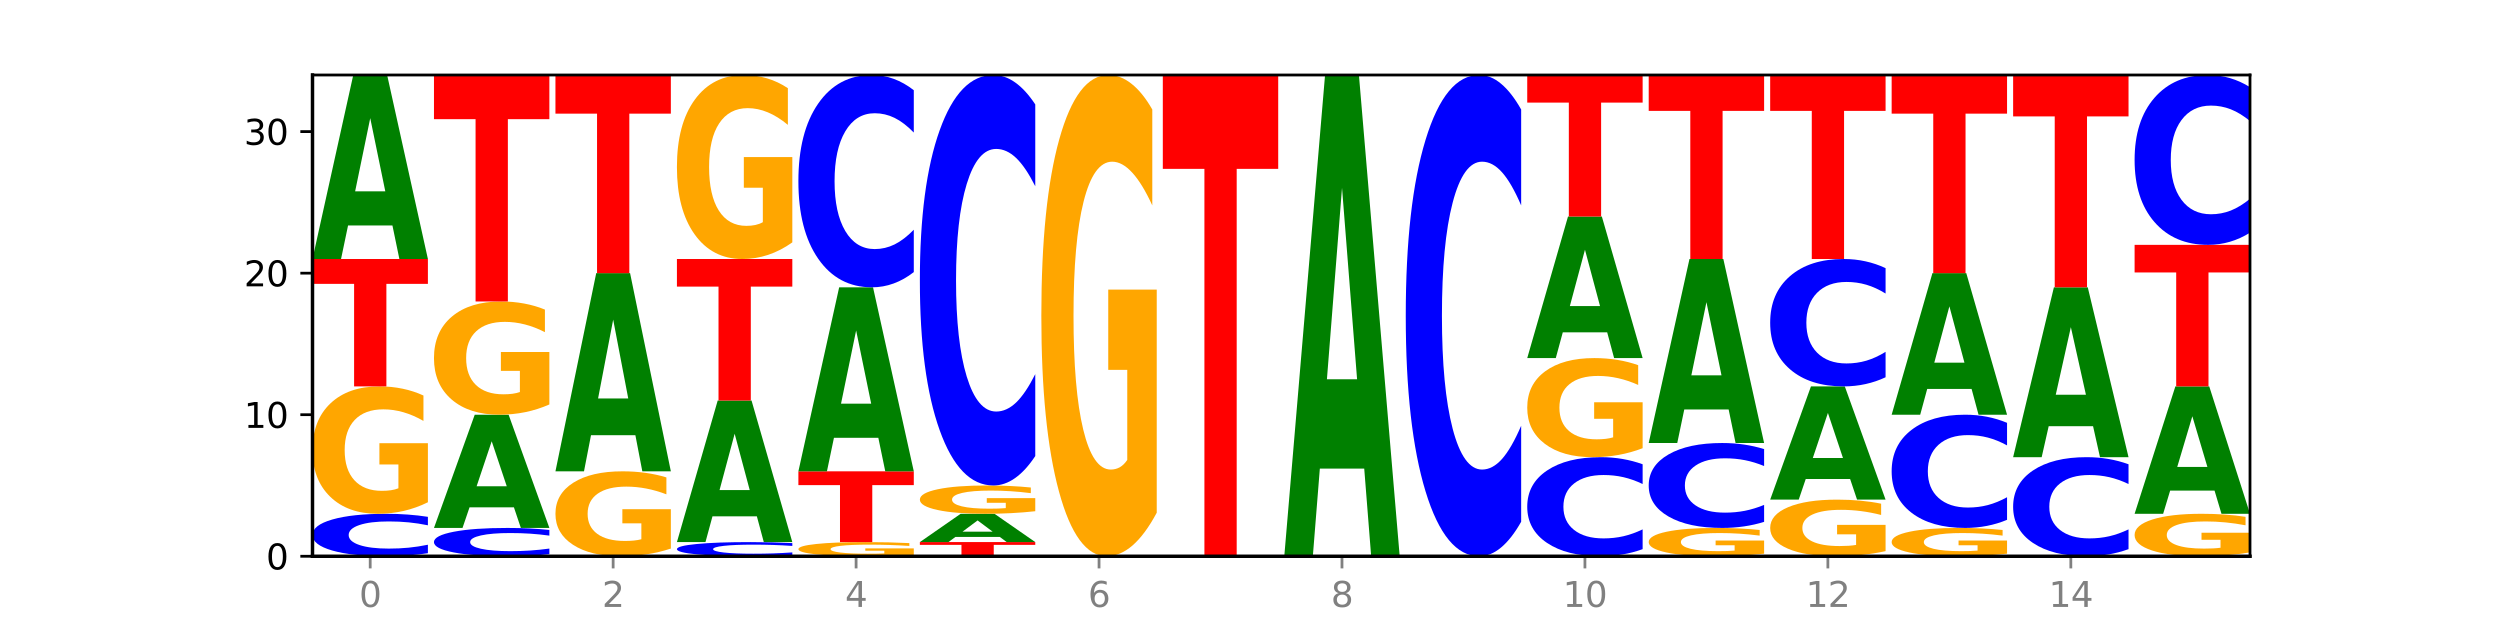
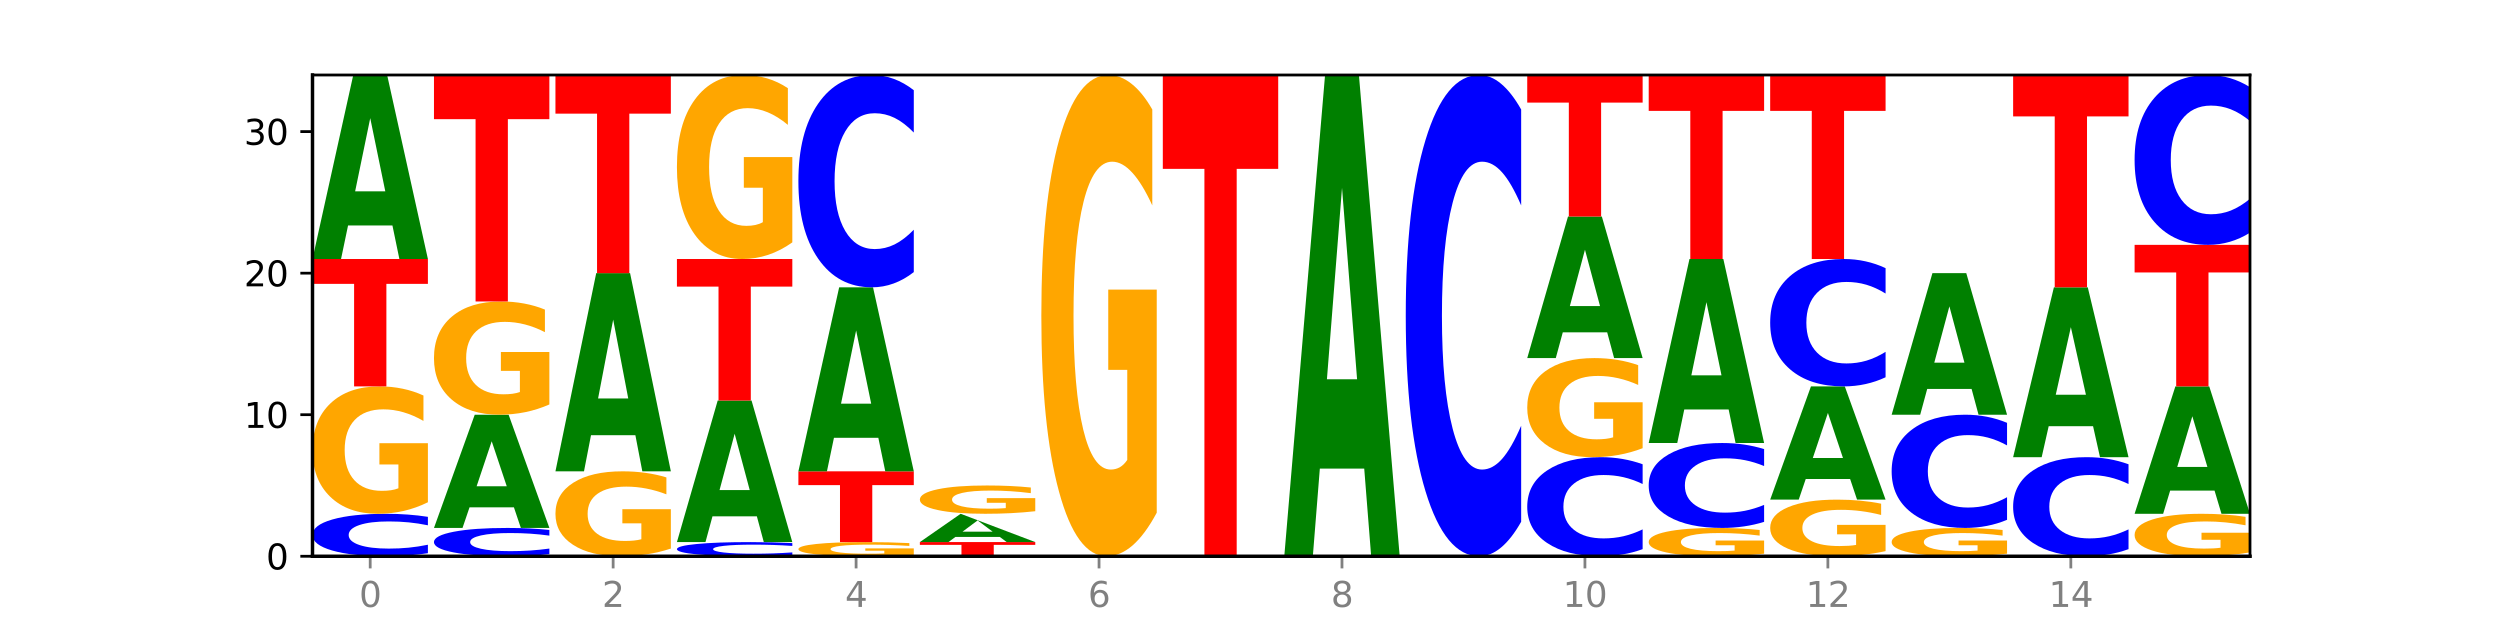
<svg xmlns="http://www.w3.org/2000/svg" xmlns:xlink="http://www.w3.org/1999/xlink" width="720pt" height="180pt" viewBox="0 0 720 180" version="1.1">
  <defs>
    <style type="text/css">*{stroke-linejoin: round; stroke-linecap: butt}</style>
  </defs>
  <g id="figure_1">
    <g id="patch_1">
      <path d="M 0 180  L 720 180  L 720 0  L 0 0  z " style="fill: #ffffff" />
    </g>
    <g id="axes_1">
      <g id="patch_2">
        <path d="M 90 160.2  L 648 160.2  L 648 21.6  L 90 21.6  z " style="fill: #ffffff" />
      </g>
      <g id="line2d_1">
        <path d="M 90 160.2  L 648 160.2  " clip-path="url(#p82c0324531)" style="fill: none; stroke: #000000; stroke-width: 0.5; stroke-linecap: square" />
      </g>
      <g id="patch_3">
        <path d="M 123.235 159.323  Q 120.455 159.758 117.449 159.978  Q 114.443 160.2 111.169 160.2  Q 101.405 160.2 95.702 158.553  Q 90 156.906 90 154.089  Q 90 151.262 95.702 149.618  Q 101.405 147.971 111.169 147.971  Q 114.443 147.971 117.449 148.193  Q 120.455 148.413 123.235 148.847  L 123.235 151.285  Q 120.43 150.709 117.708 150.441  Q 114.987 150.173 111.981 150.173  Q 106.588 150.173 103.498 151.217  Q 100.417 152.258 100.417 154.089  Q 100.417 155.913 103.498 156.956  Q 106.588 157.997 111.981 157.997  Q 114.987 157.997 117.708 157.729  Q 120.43 157.459 123.235 156.883  L 123.235 159.323  z " clip-path="url(#p82c0324531)" style="fill: #0000ff" />
      </g>
      <g id="patch_4">
        <path d="M 123.235 144.651  Q 119.883 146.311 116.278 147.145  Q 112.673 147.971 108.83 147.971  Q 100.145 147.971 95.072 143.029  Q 90 138.088 90 129.638  Q 90 121.089 95.162 116.186  Q 100.331 111.282 109.321 111.282  Q 112.785 111.282 115.958 111.949  Q 119.138 112.609 121.954 113.912  L 121.954 121.226  Q 119.049 119.551 116.174 118.725  Q 113.299 117.891 110.409 117.891  Q 105.061 117.891 102.163 120.938  Q 99.266 123.977 99.266 129.638  Q 99.266 135.246 102.059 138.308  Q 104.852 141.362 109.992 141.362  Q 111.392 141.362 112.591 141.188  Q 113.79 141.006 114.744 140.627  L 114.744 133.761  L 109.269 133.761  L 109.269 127.645  L 123.235 127.645  L 123.235 144.651  z " clip-path="url(#p82c0324531)" style="fill: #ffa600" />
      </g>
      <g id="patch_5">
        <path d="M 90 74.594  L 123.235 74.594  L 123.235 81.749  L 111.278 81.749  L 111.278 111.282  L 101.98 111.282  L 101.98 81.749  L 90 81.749  L 90 74.594  z " clip-path="url(#p82c0324531)" style="fill: #ff0000" />
      </g>
      <g id="patch_6">
        <path d="M 113.022 64.94  L 100.24 64.94  L 98.222 74.594  L 90 74.594  L 101.742 21.6  L 111.493 21.6  L 123.235 74.594  L 115.02 74.594  L 113.022 64.94  z M 102.279 55.105  L 110.963 55.105  L 106.628 34.025  L 102.279 55.105  z " clip-path="url(#p82c0324531)" style="fill: #008000" />
      </g>
      <g id="patch_7">
        <path d="M 158.219 159.616  Q 155.439 159.905 152.433 160.052  Q 149.427 160.2 146.153 160.2  Q 136.389 160.2 130.687 159.102  Q 124.984 158.004 124.984 156.126  Q 124.984 154.241 130.687 153.145  Q 136.389 152.047 146.153 152.047  Q 149.427 152.047 152.433 152.195  Q 155.439 152.342 158.219 152.631  L 158.219 154.257  Q 155.414 153.873 152.693 153.694  Q 149.971 153.516 146.965 153.516  Q 141.573 153.516 138.483 154.211  Q 135.401 154.905 135.401 156.126  Q 135.401 157.342 138.483 158.038  Q 141.573 158.731 146.965 158.731  Q 149.971 158.731 152.693 158.553  Q 155.414 158.373 158.219 157.989  L 158.219 159.616  z " clip-path="url(#p82c0324531)" style="fill: #0000ff" />
      </g>
      <g id="patch_8">
        <path d="M 148.006 146.106  L 135.225 146.106  L 133.206 152.047  L 124.984 152.047  L 136.726 119.435  L 146.477 119.435  L 158.219 152.047  L 150.004 152.047  L 148.006 146.106  z M 137.263 140.054  L 145.947 140.054  L 141.612 127.082  L 137.263 140.054  z " clip-path="url(#p82c0324531)" style="fill: #008000" />
      </g>
      <g id="patch_9">
        <path d="M 158.219 116.485  Q 154.868 117.96 151.263 118.701  Q 147.657 119.435 143.814 119.435  Q 135.129 119.435 130.057 115.043  Q 124.984 110.651 124.984 103.14  Q 124.984 95.541 130.146 91.182  Q 135.315 86.824 144.306 86.824  Q 147.769 86.824 150.942 87.416  Q 154.123 88.002 156.938 89.161  L 156.938 95.662  Q 154.033 94.173 151.158 93.439  Q 148.283 92.698 145.393 92.698  Q 140.045 92.698 137.148 95.406  Q 134.25 98.107 134.25 103.14  Q 134.25 108.125 137.043 110.846  Q 139.837 113.561 144.976 113.561  Q 146.376 113.561 147.576 113.406  Q 148.775 113.244 149.728 112.908  L 149.728 106.804  L 144.254 106.804  L 144.254 101.368  L 158.219 101.368  L 158.219 116.485  z " clip-path="url(#p82c0324531)" style="fill: #ffa600" />
      </g>
      <g id="patch_10">
        <path d="M 124.984 21.6  L 158.219 21.6  L 158.219 34.32  L 146.263 34.32  L 146.263 86.824  L 136.964 86.824  L 136.964 34.32  L 124.984 34.32  L 124.984 21.6  z " clip-path="url(#p82c0324531)" style="fill: #ff0000" />
      </g>
      <g id="patch_11">
        <path d="M 193.204 157.987  Q 189.852 159.094 186.247 159.649  Q 182.642 160.2 178.798 160.2  Q 170.113 160.2 165.041 156.906  Q 159.969 153.612 159.969 147.978  Q 159.969 142.279 165.13 139.01  Q 170.3 135.741 179.29 135.741  Q 182.754 135.741 185.927 136.186  Q 189.107 136.625 191.923 137.494  L 191.923 142.37  Q 189.018 141.253 186.143 140.703  Q 183.267 140.147 180.377 140.147  Q 175.029 140.147 172.132 142.178  Q 169.235 144.204 169.235 147.978  Q 169.235 151.717 172.028 153.758  Q 174.821 155.794 179.96 155.794  Q 181.361 155.794 182.56 155.678  Q 183.759 155.557 184.712 155.304  L 184.712 150.727  L 179.238 150.727  L 179.238 146.649  L 193.204 146.649  L 193.204 157.987  z " clip-path="url(#p82c0324531)" style="fill: #ffa600" />
      </g>
      <g id="patch_12">
        <path d="M 182.991 125.345  L 170.209 125.345  L 168.191 135.741  L 159.969 135.741  L 171.711 78.671  L 181.462 78.671  L 193.204 135.741  L 184.988 135.741  L 182.991 125.345  z M 172.248 114.753  L 180.932 114.753  L 176.596 92.051  L 172.248 114.753  z " clip-path="url(#p82c0324531)" style="fill: #008000" />
      </g>
      <g id="patch_13">
        <path d="M 159.969 21.6  L 193.204 21.6  L 193.204 32.73  L 181.247 32.73  L 181.247 78.671  L 171.949 78.671  L 171.949 32.73  L 159.969 32.73  L 159.969 21.6  z " clip-path="url(#p82c0324531)" style="fill: #ff0000" />
      </g>
      <g id="patch_14">
        <path d="M 228.188 159.908  Q 225.408 160.053 222.402 160.126  Q 219.396 160.2 216.122 160.2  Q 206.358 160.2 200.655 159.651  Q 194.953 159.102 194.953 158.163  Q 194.953 157.221 200.655 156.673  Q 206.358 156.124 216.122 156.124  Q 219.396 156.124 222.402 156.198  Q 225.408 156.271 228.188 156.416  L 228.188 157.228  Q 225.383 157.036 222.661 156.947  Q 219.94 156.858 216.934 156.858  Q 211.541 156.858 208.451 157.206  Q 205.37 157.553 205.37 158.163  Q 205.37 158.771 208.451 159.119  Q 211.541 159.466 216.934 159.466  Q 219.94 159.466 222.661 159.376  Q 225.383 159.286 228.188 159.094  L 228.188 159.908  z " clip-path="url(#p82c0324531)" style="fill: #0000ff" />
      </g>
      <g id="patch_15">
        <path d="M 217.975 148.697  L 205.193 148.697  L 203.175 156.124  L 194.953 156.124  L 206.695 115.359  L 216.446 115.359  L 228.188 156.124  L 219.973 156.124  L 217.975 148.697  z M 207.232 141.132  L 215.916 141.132  L 211.581 124.917  L 207.232 141.132  z " clip-path="url(#p82c0324531)" style="fill: #008000" />
      </g>
      <g id="patch_16">
        <path d="M 194.953 74.594  L 228.188 74.594  L 228.188 82.544  L 216.231 82.544  L 216.231 115.359  L 206.933 115.359  L 206.933 82.544  L 194.953 82.544  L 194.953 74.594  z " clip-path="url(#p82c0324531)" style="fill: #ff0000" />
      </g>
      <g id="patch_17">
        <path d="M 228.188 69.799  Q 224.836 72.197 221.231 73.401  Q 217.626 74.594 213.783 74.594  Q 205.098 74.594 200.025 67.457  Q 194.953 60.319 194.953 48.113  Q 194.953 35.765 200.115 28.683  Q 205.284 21.6 214.274 21.6  Q 217.738 21.6 220.911 22.563  Q 224.091 23.516 226.907 25.399  L 226.907 35.962  Q 224.002 33.543 221.127 32.35  Q 218.252 31.146 215.362 31.146  Q 210.014 31.146 207.116 35.546  Q 204.219 39.936 204.219 48.113  Q 204.219 56.214 207.012 60.637  Q 209.805 65.048 214.945 65.048  Q 216.345 65.048 217.544 64.797  Q 218.743 64.534 219.697 63.987  L 219.697 54.069  L 214.222 54.069  L 214.222 45.234  L 228.188 45.234  L 228.188 69.799  z " clip-path="url(#p82c0324531)" style="fill: #ffa600" />
      </g>
      <g id="patch_18">
        <path d="M 263.172 159.831  Q 259.821 160.016 256.216 160.108  Q 252.61 160.2 248.767 160.2  Q 240.082 160.2 235.01 159.651  Q 229.937 159.102 229.937 158.163  Q 229.937 157.213 235.099 156.668  Q 240.268 156.124 249.259 156.124  Q 252.722 156.124 255.895 156.198  Q 259.076 156.271 261.891 156.416  L 261.891 157.228  Q 258.986 157.042 256.111 156.95  Q 253.236 156.858 250.346 156.858  Q 244.998 156.858 242.101 157.196  Q 239.203 157.534 239.203 158.163  Q 239.203 158.786 241.996 159.126  Q 244.79 159.466 249.929 159.466  Q 251.329 159.466 252.529 159.446  Q 253.728 159.426 254.681 159.384  L 254.681 158.621  L 249.207 158.621  L 249.207 157.942  L 263.172 157.942  L 263.172 159.831  z " clip-path="url(#p82c0324531)" style="fill: #ffa600" />
      </g>
      <g id="patch_19">
        <path d="M 229.937 135.741  L 263.172 135.741  L 263.172 139.716  L 251.216 139.716  L 251.216 156.124  L 241.917 156.124  L 241.917 139.716  L 229.937 139.716  L 229.937 135.741  z " clip-path="url(#p82c0324531)" style="fill: #ff0000" />
      </g>
      <g id="patch_20">
        <path d="M 252.959 126.087  L 240.178 126.087  L 238.159 135.741  L 229.937 135.741  L 241.679 82.747  L 251.43 82.747  L 263.172 135.741  L 254.957 135.741  L 252.959 126.087  z M 242.216 116.252  L 250.9 116.252  L 246.565 95.172  L 242.216 116.252  z " clip-path="url(#p82c0324531)" style="fill: #008000" />
      </g>
      <g id="patch_21">
        <path d="M 263.172 78.364  Q 260.392 80.537 257.386 81.636  Q 254.38 82.747 251.106 82.747  Q 241.342 82.747 235.64 74.512  Q 229.937 66.276 229.937 52.192  Q 229.937 38.058 235.64 29.835  Q 241.342 21.6 251.106 21.6  Q 254.38 21.6 257.386 22.712  Q 260.392 23.81 263.172 25.983  L 263.172 38.172  Q 260.367 35.292 257.646 33.953  Q 254.924 32.614 251.918 32.614  Q 246.526 32.614 243.436 37.831  Q 240.354 43.035 240.354 52.192  Q 240.354 61.312 243.436 66.529  Q 246.526 71.733 251.918 71.733  Q 254.924 71.733 257.646 70.394  Q 260.367 69.042 263.172 66.162  L 263.172 78.364  z " clip-path="url(#p82c0324531)" style="fill: #0000ff" />
      </g>
      <g id="patch_22">
        <path d="M 264.922 156.124  L 298.157 156.124  L 298.157 156.919  L 286.2 156.919  L 286.2 160.2  L 276.902 160.2  L 276.902 156.919  L 264.922 156.919  L 264.922 156.124  z " clip-path="url(#p82c0324531)" style="fill: #ff0000" />
      </g>
      <g id="patch_23">
-         <path d="M 287.944 154.638  L 275.162 154.638  L 273.144 156.124  L 264.922 156.124  L 276.664 147.971  L 286.415 147.971  L 298.157 156.124  L 289.941 156.124  L 287.944 154.638  z M 277.2 153.125  L 285.885 153.125  L 281.549 149.882  L 277.2 153.125  z " clip-path="url(#p82c0324531)" style="fill: #008000" />
+         <path d="M 287.944 154.638  L 275.162 154.638  L 273.144 156.124  L 264.922 156.124  L 276.664 147.971  L 298.157 156.124  L 289.941 156.124  L 287.944 154.638  z M 277.2 153.125  L 285.885 153.125  L 281.549 149.882  L 277.2 153.125  z " clip-path="url(#p82c0324531)" style="fill: #008000" />
      </g>
      <g id="patch_24">
        <path d="M 298.157 147.233  Q 294.805 147.602 291.2 147.787  Q 287.595 147.971 283.751 147.971  Q 275.066 147.971 269.994 146.873  Q 264.922 145.774 264.922 143.897  Q 264.922 141.997 270.083 140.907  Q 275.253 139.818 284.243 139.818  Q 287.707 139.818 290.88 139.966  Q 294.06 140.112 296.876 140.402  L 296.876 142.027  Q 293.971 141.655 291.096 141.471  Q 288.22 141.286 285.33 141.286  Q 279.982 141.286 277.085 141.963  Q 274.188 142.639 274.188 143.897  Q 274.188 145.143 276.981 145.823  Q 279.774 146.502 284.913 146.502  Q 286.314 146.502 287.513 146.463  Q 288.712 146.423 289.665 146.339  L 289.665 144.813  L 284.191 144.813  L 284.191 143.454  L 298.157 143.454  L 298.157 147.233  z " clip-path="url(#p82c0324531)" style="fill: #ffa600" />
      </g>
      <g id="patch_25">
-         <path d="M 298.157 131.344  Q 295.377 135.544 292.371 137.669  Q 289.364 139.818 286.09 139.818  Q 276.327 139.818 270.624 123.896  Q 264.922 107.974 264.922 80.745  Q 264.922 53.419 270.624 37.522  Q 276.327 21.6 286.09 21.6  Q 289.364 21.6 292.371 23.749  Q 295.377 25.874 298.157 30.074  L 298.157 53.639  Q 295.352 48.071 292.63 45.483  Q 289.909 42.894 286.903 42.894  Q 281.51 42.894 278.42 52.98  Q 275.338 63.041 275.338 80.745  Q 275.338 98.377 278.42 108.462  Q 281.51 118.523 286.903 118.523  Q 289.909 118.523 292.63 115.935  Q 295.352 113.322 298.157 107.754  L 298.157 131.344  z " clip-path="url(#p82c0324531)" style="fill: #0000ff" />
-       </g>
+         </g>
      <g id="patch_26">
        <path d="M 333.141 147.66  Q 329.789 153.93 326.184 157.079  Q 322.579 160.2 318.736 160.2  Q 310.051 160.2 304.978 141.533  Q 299.906 122.866 299.906 90.943  Q 299.906 58.648 305.068 40.124  Q 310.237 21.6 319.227 21.6  Q 322.691 21.6 325.864 24.119  Q 329.044 26.61 331.86 31.535  L 331.86 59.163  Q 328.955 52.836 326.08 49.715  Q 323.205 46.566 320.315 46.566  Q 314.967 46.566 312.069 58.075  Q 309.172 69.556 309.172 90.943  Q 309.172 112.129 311.965 123.696  Q 314.758 135.234 319.898 135.234  Q 321.298 135.234 322.497 134.576  Q 323.696 133.889 324.65 132.457  L 324.65 106.518  L 319.175 106.518  L 319.175 83.413  L 333.141 83.413  L 333.141 147.66  z " clip-path="url(#p82c0324531)" style="fill: #ffa600" />
      </g>
      <g id="patch_27">
        <path d="M 334.89 21.6  L 368.125 21.6  L 368.125 48.631  L 356.168 48.631  L 356.168 160.2  L 346.87 160.2  L 346.87 48.631  L 334.89 48.631  L 334.89 21.6  z " clip-path="url(#p82c0324531)" style="fill: #ff0000" />
      </g>
      <g id="patch_28">
        <path d="M 392.897 134.951  L 380.115 134.951  L 378.097 160.2  L 369.875 160.2  L 381.617 21.6  L 391.368 21.6  L 403.11 160.2  L 394.894 160.2  L 392.897 134.951  z M 382.153 109.228  L 390.838 109.228  L 386.502 54.096  L 382.153 109.228  z " clip-path="url(#p82c0324531)" style="fill: #008000" />
      </g>
      <g id="patch_29">
        <path d="M 438.094 150.265  Q 435.314 155.19 432.308 157.681  Q 429.302 160.2 426.028 160.2  Q 416.264 160.2 410.561 141.533  Q 404.859 122.866 404.859 90.943  Q 404.859 58.905 410.561 40.267  Q 416.264 21.6 426.028 21.6  Q 429.302 21.6 432.308 24.119  Q 435.314 26.61 438.094 31.535  L 438.094 59.163  Q 435.289 52.635 432.567 49.601  Q 429.846 46.566 426.84 46.566  Q 421.447 46.566 418.357 58.39  Q 415.276 70.186 415.276 90.943  Q 415.276 111.614 418.357 123.439  Q 421.447 135.234 426.84 135.234  Q 429.846 135.234 432.567 132.199  Q 435.289 129.136 438.094 122.608  L 438.094 150.265  z " clip-path="url(#p82c0324531)" style="fill: #0000ff" />
      </g>
      <g id="patch_30">
        <path d="M 473.078 158.155  Q 470.298 159.168 467.292 159.681  Q 464.286 160.2 461.012 160.2  Q 451.248 160.2 445.546 156.357  Q 439.843 152.514 439.843 145.941  Q 439.843 139.345 445.546 135.508  Q 451.248 131.665 461.012 131.665  Q 464.286 131.665 467.292 132.183  Q 470.298 132.696 473.078 133.71  L 473.078 139.398  Q 470.273 138.054 467.552 137.43  Q 464.83 136.805 461.824 136.805  Q 456.432 136.805 453.342 139.239  Q 450.26 141.668 450.26 145.941  Q 450.26 150.197 453.342 152.631  Q 456.432 155.06 461.824 155.06  Q 464.83 155.06 467.552 154.435  Q 470.273 153.804 473.078 152.461  L 473.078 158.155  z " clip-path="url(#p82c0324531)" style="fill: #0000ff" />
      </g>
      <g id="patch_31">
        <path d="M 473.078 129.083  Q 469.727 130.374 466.121 131.022  Q 462.516 131.665 458.673 131.665  Q 449.988 131.665 444.916 127.821  Q 439.843 123.978 439.843 117.406  Q 439.843 110.757 445.005 106.943  Q 450.174 103.129 459.165 103.129  Q 462.628 103.129 465.801 103.648  Q 468.982 104.161 471.797 105.175  L 471.797 110.863  Q 468.892 109.56 466.017 108.918  Q 463.142 108.269 460.252 108.269  Q 454.904 108.269 452.007 110.639  Q 449.109 113.003 449.109 117.406  Q 449.109 121.768 451.902 124.149  Q 454.696 126.525 459.835 126.525  Q 461.235 126.525 462.434 126.389  Q 463.634 126.248 464.587 125.953  L 464.587 120.613  L 459.112 120.613  L 459.112 115.856  L 473.078 115.856  L 473.078 129.083  z " clip-path="url(#p82c0324531)" style="fill: #ffa600" />
      </g>
      <g id="patch_32">
        <path d="M 462.865 95.703  L 450.084 95.703  L 448.065 103.129  L 439.843 103.129  L 451.585 62.365  L 461.336 62.365  L 473.078 103.129  L 464.863 103.129  L 462.865 95.703  z M 452.122 88.138  L 460.806 88.138  L 456.471 71.922  L 452.122 88.138  z " clip-path="url(#p82c0324531)" style="fill: #008000" />
      </g>
      <g id="patch_33">
        <path d="M 439.843 21.6  L 473.078 21.6  L 473.078 29.55  L 461.121 29.55  L 461.121 62.365  L 451.823 62.365  L 451.823 29.55  L 439.843 29.55  L 439.843 21.6  z " clip-path="url(#p82c0324531)" style="fill: #ff0000" />
      </g>
      <g id="patch_34">
        <path d="M 508.063 159.462  Q 504.711 159.831 501.106 160.016  Q 497.501 160.2 493.657 160.2  Q 484.972 160.2 479.9 159.102  Q 474.828 158.004 474.828 156.126  Q 474.828 154.226 479.989 153.137  Q 485.159 152.047 494.149 152.047  Q 497.612 152.047 500.786 152.195  Q 503.966 152.342 506.782 152.631  L 506.782 154.257  Q 503.877 153.884 501.002 153.701  Q 498.126 153.516 495.236 153.516  Q 489.888 153.516 486.991 154.193  Q 484.093 154.868 484.093 156.126  Q 484.093 157.372 486.887 158.053  Q 489.68 158.731 494.819 158.731  Q 496.22 158.731 497.419 158.693  Q 498.618 158.652 499.571 158.568  L 499.571 157.042  L 494.097 157.042  L 494.097 155.683  L 508.063 155.683  L 508.063 159.462  z " clip-path="url(#p82c0324531)" style="fill: #ffa600" />
      </g>
      <g id="patch_35">
        <path d="M 508.063 150.294  Q 505.283 151.163 502.276 151.602  Q 499.27 152.047 495.996 152.047  Q 486.233 152.047 480.53 148.753  Q 474.828 145.459 474.828 139.825  Q 474.828 134.172 480.53 130.882  Q 486.233 127.588 495.996 127.588  Q 499.27 127.588 502.276 128.033  Q 505.283 128.472 508.063 129.341  L 508.063 134.217  Q 505.258 133.065 502.536 132.53  Q 499.815 131.994 496.808 131.994  Q 491.416 131.994 488.326 134.081  Q 485.244 136.162 485.244 139.825  Q 485.244 143.473 488.326 145.56  Q 491.416 147.641 496.808 147.641  Q 499.815 147.641 502.536 147.106  Q 505.258 146.565 508.063 145.413  L 508.063 150.294  z " clip-path="url(#p82c0324531)" style="fill: #0000ff" />
      </g>
      <g id="patch_36">
        <path d="M 497.85 117.934  L 485.068 117.934  L 483.05 127.588  L 474.828 127.588  L 486.57 74.594  L 496.321 74.594  L 508.063 127.588  L 499.847 127.588  L 497.85 117.934  z M 487.106 108.099  L 495.791 108.099  L 491.455 87.019  L 487.106 108.099  z " clip-path="url(#p82c0324531)" style="fill: #008000" />
      </g>
      <g id="patch_37">
        <path d="M 474.828 21.6  L 508.063 21.6  L 508.063 31.935  L 496.106 31.935  L 496.106 74.594  L 486.808 74.594  L 486.808 31.935  L 474.828 31.935  L 474.828 21.6  z " clip-path="url(#p82c0324531)" style="fill: #ff0000" />
      </g>
      <g id="patch_38">
        <path d="M 543.047 158.725  Q 539.695 159.462 536.09 159.833  Q 532.485 160.2 528.642 160.2  Q 519.957 160.2 514.884 158.004  Q 509.812 155.808 509.812 152.052  Q 509.812 148.253 514.974 146.073  Q 520.143 143.894 529.133 143.894  Q 532.597 143.894 535.77 144.191  Q 538.95 144.484 541.766 145.063  L 541.766 148.313  Q 538.861 147.569 535.986 147.202  Q 533.111 146.831 530.221 146.831  Q 524.873 146.831 521.975 148.185  Q 519.078 149.536 519.078 152.052  Q 519.078 154.545 521.871 155.905  Q 524.664 157.263 529.804 157.263  Q 531.204 157.263 532.403 157.185  Q 533.602 157.105 534.556 156.936  L 534.556 153.884  L 529.081 153.884  L 529.081 151.166  L 543.047 151.166  L 543.047 158.725  z " clip-path="url(#p82c0324531)" style="fill: #ffa600" />
      </g>
      <g id="patch_39">
        <path d="M 532.834 137.953  L 520.052 137.953  L 518.034 143.894  L 509.812 143.894  L 521.554 111.282  L 531.305 111.282  L 543.047 143.894  L 534.832 143.894  L 532.834 137.953  z M 522.091 131.901  L 530.775 131.901  L 526.44 118.929  L 522.091 131.901  z " clip-path="url(#p82c0324531)" style="fill: #008000" />
      </g>
      <g id="patch_40">
        <path d="M 543.047 108.653  Q 540.267 109.956 537.261 110.615  Q 534.255 111.282 530.981 111.282  Q 521.217 111.282 515.514 106.341  Q 509.812 101.4 509.812 92.95  Q 509.812 84.469 515.514 79.535  Q 521.217 74.594 530.981 74.594  Q 534.255 74.594 537.261 75.261  Q 540.267 75.92 543.047 77.224  L 543.047 84.537  Q 540.242 82.809 537.52 82.006  Q 534.799 81.203 531.793 81.203  Q 526.4 81.203 523.31 84.333  Q 520.229 87.455 520.229 92.95  Q 520.229 98.421 523.31 101.551  Q 526.4 104.674 531.793 104.674  Q 534.799 104.674 537.52 103.87  Q 540.242 103.06 543.047 101.332  L 543.047 108.653  z " clip-path="url(#p82c0324531)" style="fill: #0000ff" />
      </g>
      <g id="patch_41">
        <path d="M 509.812 21.6  L 543.047 21.6  L 543.047 31.935  L 531.09 31.935  L 531.09 74.594  L 521.792 74.594  L 521.792 31.935  L 509.812 31.935  L 509.812 21.6  z " clip-path="url(#p82c0324531)" style="fill: #ff0000" />
      </g>
      <g id="patch_42">
        <path d="M 578.031 159.462  Q 574.68 159.831 571.074 160.016  Q 567.469 160.2 563.626 160.2  Q 554.941 160.2 549.869 159.102  Q 544.796 158.004 544.796 156.126  Q 544.796 154.226 549.958 153.137  Q 555.127 152.047 564.118 152.047  Q 567.581 152.047 570.754 152.195  Q 573.935 152.342 576.75 152.631  L 576.75 154.257  Q 573.845 153.884 570.97 153.701  Q 568.095 153.516 565.205 153.516  Q 559.857 153.516 556.96 154.193  Q 554.062 154.868 554.062 156.126  Q 554.062 157.372 556.855 158.053  Q 559.649 158.731 564.788 158.731  Q 566.188 158.731 567.387 158.693  Q 568.587 158.652 569.54 158.568  L 569.54 157.042  L 564.065 157.042  L 564.065 155.683  L 578.031 155.683  L 578.031 159.462  z " clip-path="url(#p82c0324531)" style="fill: #ffa600" />
      </g>
      <g id="patch_43">
        <path d="M 578.031 149.709  Q 575.251 150.868 572.245 151.454  Q 569.239 152.047 565.965 152.047  Q 556.201 152.047 550.499 147.655  Q 544.796 143.263 544.796 135.751  Q 544.796 128.213 550.499 123.828  Q 556.201 119.435 565.965 119.435  Q 569.239 119.435 572.245 120.028  Q 575.251 120.614 578.031 121.773  L 578.031 128.274  Q 575.226 126.738 572.505 126.024  Q 569.783 125.31 566.777 125.31  Q 561.384 125.31 558.295 128.092  Q 555.213 130.867 555.213 135.751  Q 555.213 140.615 558.295 143.397  Q 561.384 146.173 566.777 146.173  Q 569.783 146.173 572.505 145.459  Q 575.226 144.738 578.031 143.202  L 578.031 149.709  z " clip-path="url(#p82c0324531)" style="fill: #0000ff" />
      </g>
      <g id="patch_44">
        <path d="M 567.818 112.009  L 555.037 112.009  L 553.018 119.435  L 544.796 119.435  L 556.538 78.671  L 566.289 78.671  L 578.031 119.435  L 569.816 119.435  L 567.818 112.009  z M 557.075 104.443  L 565.759 104.443  L 561.424 88.228  L 557.075 104.443  z " clip-path="url(#p82c0324531)" style="fill: #008000" />
      </g>
      <g id="patch_45">
-         <path d="M 544.796 21.6  L 578.031 21.6  L 578.031 32.73  L 566.074 32.73  L 566.074 78.671  L 556.776 78.671  L 556.776 32.73  L 544.796 32.73  L 544.796 21.6  z " clip-path="url(#p82c0324531)" style="fill: #ff0000" />
-       </g>
+         </g>
      <g id="patch_46">
        <path d="M 613.016 158.155  Q 610.236 159.168 607.229 159.681  Q 604.223 160.2 600.949 160.2  Q 591.186 160.2 585.483 156.357  Q 579.781 152.514 579.781 145.941  Q 579.781 139.345 585.483 135.508  Q 591.186 131.665 600.949 131.665  Q 604.223 131.665 607.229 132.183  Q 610.236 132.696 613.016 133.71  L 613.016 139.398  Q 610.21 138.054 607.489 137.43  Q 604.768 136.805 601.761 136.805  Q 596.369 136.805 593.279 139.239  Q 590.197 141.668 590.197 145.941  Q 590.197 150.197 593.279 152.631  Q 596.369 155.06 601.761 155.06  Q 604.768 155.06 607.489 154.435  Q 610.21 153.804 613.016 152.461  L 613.016 158.155  z " clip-path="url(#p82c0324531)" style="fill: #0000ff" />
      </g>
      <g id="patch_47">
        <path d="M 602.803 122.753  L 590.021 122.753  L 588.003 131.665  L 579.781 131.665  L 591.523 82.747  L 601.274 82.747  L 613.016 131.665  L 604.8 131.665  L 602.803 122.753  z M 592.059 113.674  L 600.744 113.674  L 596.408 94.216  L 592.059 113.674  z " clip-path="url(#p82c0324531)" style="fill: #008000" />
      </g>
      <g id="patch_48">
        <path d="M 579.781 21.6  L 613.016 21.6  L 613.016 33.525  L 601.059 33.525  L 601.059 82.747  L 591.761 82.747  L 591.761 33.525  L 579.781 33.525  L 579.781 21.6  z " clip-path="url(#p82c0324531)" style="fill: #ff0000" />
      </g>
      <g id="patch_49">
        <path d="M 648 159.094  Q 644.648 159.647 641.043 159.925  Q 637.438 160.2 633.595 160.2  Q 624.91 160.2 619.837 158.553  Q 614.765 156.906 614.765 154.089  Q 614.765 151.24 619.927 149.605  Q 625.096 147.971 634.086 147.971  Q 637.55 147.971 640.723 148.193  Q 643.903 148.413 646.719 148.847  L 646.719 151.285  Q 643.814 150.727 640.939 150.451  Q 638.064 150.173 635.174 150.173  Q 629.826 150.173 626.928 151.189  Q 624.031 152.202 624.031 154.089  Q 624.031 155.958 626.824 156.979  Q 629.617 157.997 634.757 157.997  Q 636.157 157.997 637.356 157.939  Q 638.555 157.878 639.509 157.752  L 639.509 155.463  L 634.034 155.463  L 634.034 153.425  L 648 153.425  L 648 159.094  z " clip-path="url(#p82c0324531)" style="fill: #ffa600" />
      </g>
      <g id="patch_50">
        <path d="M 637.787 141.287  L 625.005 141.287  L 622.987 147.971  L 614.765 147.971  L 626.507 111.282  L 636.258 111.282  L 648 147.971  L 639.785 147.971  L 637.787 141.287  z M 627.044 134.478  L 635.728 134.478  L 631.393 119.884  L 627.044 134.478  z " clip-path="url(#p82c0324531)" style="fill: #008000" />
      </g>
      <g id="patch_51">
        <path d="M 614.765 70.518  L 648 70.518  L 648 78.468  L 636.043 78.468  L 636.043 111.282  L 626.745 111.282  L 626.745 78.468  L 614.765 78.468  L 614.765 70.518  z " clip-path="url(#p82c0324531)" style="fill: #ff0000" />
      </g>
      <g id="patch_52">
        <path d="M 648 67.011  Q 645.22 68.749 642.214 69.628  Q 639.208 70.518 635.934 70.518  Q 626.17 70.518 620.467 63.929  Q 614.765 57.341 614.765 46.074  Q 614.765 34.767 620.467 28.188  Q 626.17 21.6 635.934 21.6  Q 639.208 21.6 642.214 22.489  Q 645.22 23.368 648 25.106  L 648 34.858  Q 645.195 32.554 642.473 31.483  Q 639.752 30.411 636.746 30.411  Q 631.353 30.411 628.263 34.585  Q 625.182 38.748 625.182 46.074  Q 625.182 53.37 628.263 57.543  Q 631.353 61.706 636.746 61.706  Q 639.752 61.706 642.473 60.635  Q 645.195 59.554 648 57.25  L 648 67.011  z " clip-path="url(#p82c0324531)" style="fill: #0000ff" />
      </g>
      <g id="matplotlib.axis_1">
        <g id="xtick_1">
          <g id="line2d_2">
            <defs>
              <path id="m6b14471d30" d="M 0 0  L 0 3.5  " style="stroke: #808080; stroke-width: 0.8" />
            </defs>
            <g>
              <use xlink:href="#m6b14471d30" x="106.618" y="160.2" style="fill: #808080; stroke: #808080; stroke-width: 0.8" />
            </g>
          </g>
          <g id="text_1">
            <g style="fill: #808080" transform="translate(103.436 174.798) scale(0.1 -0.1)">
              <defs>
                <path id="DejaVuSans-30" d="M 2034 4250  Q 1547 4250 1301 3770  Q 1056 3291 1056 2328  Q 1056 1369 1301 889  Q 1547 409 2034 409  Q 2525 409 2770 889  Q 3016 1369 3016 2328  Q 3016 3291 2770 3770  Q 2525 4250 2034 4250  z M 2034 4750  Q 2819 4750 3233 4129  Q 3647 3509 3647 2328  Q 3647 1150 3233 529  Q 2819 -91 2034 -91  Q 1250 -91 836 529  Q 422 1150 422 2328  Q 422 3509 836 4129  Q 1250 4750 2034 4750  z " transform="scale(0.016)" />
              </defs>
              <use xlink:href="#DejaVuSans-30" />
            </g>
          </g>
        </g>
        <g id="xtick_2">
          <g id="line2d_3">
            <g>
              <use xlink:href="#m6b14471d30" x="176.586" y="160.2" style="fill: #808080; stroke: #808080; stroke-width: 0.8" />
            </g>
          </g>
          <g id="text_2">
            <g style="fill: #808080" transform="translate(173.405 174.798) scale(0.1 -0.1)">
              <defs>
                <path id="DejaVuSans-32" d="M 1228 531  L 3431 531  L 3431 0  L 469 0  L 469 531  Q 828 903 1448 1529  Q 2069 2156 2228 2338  Q 2531 2678 2651 2914  Q 2772 3150 2772 3378  Q 2772 3750 2511 3984  Q 2250 4219 1831 4219  Q 1534 4219 1204 4116  Q 875 4013 500 3803  L 500 4441  Q 881 4594 1212 4672  Q 1544 4750 1819 4750  Q 2544 4750 2975 4387  Q 3406 4025 3406 3419  Q 3406 3131 3298 2873  Q 3191 2616 2906 2266  Q 2828 2175 2409 1742  Q 1991 1309 1228 531  z " transform="scale(0.016)" />
              </defs>
              <use xlink:href="#DejaVuSans-32" />
            </g>
          </g>
        </g>
        <g id="xtick_3">
          <g id="line2d_4">
            <g>
              <use xlink:href="#m6b14471d30" x="246.555" y="160.2" style="fill: #808080; stroke: #808080; stroke-width: 0.8" />
            </g>
          </g>
          <g id="text_3">
            <g style="fill: #808080" transform="translate(243.374 174.798) scale(0.1 -0.1)">
              <defs>
                <path id="DejaVuSans-34" d="M 2419 4116  L 825 1625  L 2419 1625  L 2419 4116  z M 2253 4666  L 3047 4666  L 3047 1625  L 3713 1625  L 3713 1100  L 3047 1100  L 3047 0  L 2419 0  L 2419 1100  L 313 1100  L 313 1709  L 2253 4666  z " transform="scale(0.016)" />
              </defs>
              <use xlink:href="#DejaVuSans-34" />
            </g>
          </g>
        </g>
        <g id="xtick_4">
          <g id="line2d_5">
            <g>
              <use xlink:href="#m6b14471d30" x="316.524" y="160.2" style="fill: #808080; stroke: #808080; stroke-width: 0.8" />
            </g>
          </g>
          <g id="text_4">
            <g style="fill: #808080" transform="translate(313.342 174.798) scale(0.1 -0.1)">
              <defs>
                <path id="DejaVuSans-36" d="M 2113 2584  Q 1688 2584 1439 2293  Q 1191 2003 1191 1497  Q 1191 994 1439 701  Q 1688 409 2113 409  Q 2538 409 2786 701  Q 3034 994 3034 1497  Q 3034 2003 2786 2293  Q 2538 2584 2113 2584  z M 3366 4563  L 3366 3988  Q 3128 4100 2886 4159  Q 2644 4219 2406 4219  Q 1781 4219 1451 3797  Q 1122 3375 1075 2522  Q 1259 2794 1537 2939  Q 1816 3084 2150 3084  Q 2853 3084 3261 2657  Q 3669 2231 3669 1497  Q 3669 778 3244 343  Q 2819 -91 2113 -91  Q 1303 -91 875 529  Q 447 1150 447 2328  Q 447 3434 972 4092  Q 1497 4750 2381 4750  Q 2619 4750 2861 4703  Q 3103 4656 3366 4563  z " transform="scale(0.016)" />
              </defs>
              <use xlink:href="#DejaVuSans-36" />
            </g>
          </g>
        </g>
        <g id="xtick_5">
          <g id="line2d_6">
            <g>
              <use xlink:href="#m6b14471d30" x="386.492" y="160.2" style="fill: #808080; stroke: #808080; stroke-width: 0.8" />
            </g>
          </g>
          <g id="text_5">
            <g style="fill: #808080" transform="translate(383.311 174.798) scale(0.1 -0.1)">
              <defs>
                <path id="DejaVuSans-38" d="M 2034 2216  Q 1584 2216 1326 1975  Q 1069 1734 1069 1313  Q 1069 891 1326 650  Q 1584 409 2034 409  Q 2484 409 2743 651  Q 3003 894 3003 1313  Q 3003 1734 2745 1975  Q 2488 2216 2034 2216  z M 1403 2484  Q 997 2584 770 2862  Q 544 3141 544 3541  Q 544 4100 942 4425  Q 1341 4750 2034 4750  Q 2731 4750 3128 4425  Q 3525 4100 3525 3541  Q 3525 3141 3298 2862  Q 3072 2584 2669 2484  Q 3125 2378 3379 2068  Q 3634 1759 3634 1313  Q 3634 634 3220 271  Q 2806 -91 2034 -91  Q 1263 -91 848 271  Q 434 634 434 1313  Q 434 1759 690 2068  Q 947 2378 1403 2484  z M 1172 3481  Q 1172 3119 1398 2916  Q 1625 2713 2034 2713  Q 2441 2713 2670 2916  Q 2900 3119 2900 3481  Q 2900 3844 2670 4047  Q 2441 4250 2034 4250  Q 1625 4250 1398 4047  Q 1172 3844 1172 3481  z " transform="scale(0.016)" />
              </defs>
              <use xlink:href="#DejaVuSans-38" />
            </g>
          </g>
        </g>
        <g id="xtick_6">
          <g id="line2d_7">
            <g>
              <use xlink:href="#m6b14471d30" x="456.461" y="160.2" style="fill: #808080; stroke: #808080; stroke-width: 0.8" />
            </g>
          </g>
          <g id="text_6">
            <g style="fill: #808080" transform="translate(450.098 174.798) scale(0.1 -0.1)">
              <defs>
                <path id="DejaVuSans-31" d="M 794 531  L 1825 531  L 1825 4091  L 703 3866  L 703 4441  L 1819 4666  L 2450 4666  L 2450 531  L 3481 531  L 3481 0  L 794 0  L 794 531  z " transform="scale(0.016)" />
              </defs>
              <use xlink:href="#DejaVuSans-31" />
              <use xlink:href="#DejaVuSans-30" x="63.623" />
            </g>
          </g>
        </g>
        <g id="xtick_7">
          <g id="line2d_8">
            <g>
              <use xlink:href="#m6b14471d30" x="526.429" y="160.2" style="fill: #808080; stroke: #808080; stroke-width: 0.8" />
            </g>
          </g>
          <g id="text_7">
            <g style="fill: #808080" transform="translate(520.067 174.798) scale(0.1 -0.1)">
              <use xlink:href="#DejaVuSans-31" />
              <use xlink:href="#DejaVuSans-32" x="63.623" />
            </g>
          </g>
        </g>
        <g id="xtick_8">
          <g id="line2d_9">
            <g>
              <use xlink:href="#m6b14471d30" x="596.398" y="160.2" style="fill: #808080; stroke: #808080; stroke-width: 0.8" />
            </g>
          </g>
          <g id="text_8">
            <g style="fill: #808080" transform="translate(590.036 174.798) scale(0.1 -0.1)">
              <use xlink:href="#DejaVuSans-31" />
              <use xlink:href="#DejaVuSans-34" x="63.623" />
            </g>
          </g>
        </g>
      </g>
      <g id="matplotlib.axis_2">
        <g id="ytick_1">
          <g id="line2d_10">
            <defs>
              <path id="maffdaaf85b" d="M 0 0  L -3.5 0  " style="stroke: #000000; stroke-width: 0.8" />
            </defs>
            <g>
              <use xlink:href="#maffdaaf85b" x="90" y="160.2" style="stroke: #000000; stroke-width: 0.8" />
            </g>
          </g>
          <g id="text_9">
            <g transform="translate(76.638 163.999) scale(0.1 -0.1)">
              <use xlink:href="#DejaVuSans-30" />
            </g>
          </g>
        </g>
        <g id="ytick_2">
          <g id="line2d_11">
            <g>
              <use xlink:href="#maffdaaf85b" x="90" y="119.435" style="stroke: #000000; stroke-width: 0.8" />
            </g>
          </g>
          <g id="text_10">
            <g transform="translate(70.275 123.235) scale(0.1 -0.1)">
              <use xlink:href="#DejaVuSans-31" />
              <use xlink:href="#DejaVuSans-30" x="63.623" />
            </g>
          </g>
        </g>
        <g id="ytick_3">
          <g id="line2d_12">
            <g>
              <use xlink:href="#maffdaaf85b" x="90" y="78.671" style="stroke: #000000; stroke-width: 0.8" />
            </g>
          </g>
          <g id="text_11">
            <g transform="translate(70.275 82.47) scale(0.1 -0.1)">
              <use xlink:href="#DejaVuSans-32" />
              <use xlink:href="#DejaVuSans-30" x="63.623" />
            </g>
          </g>
        </g>
        <g id="ytick_4">
          <g id="line2d_13">
            <g>
              <use xlink:href="#maffdaaf85b" x="90" y="37.906" style="stroke: #000000; stroke-width: 0.8" />
            </g>
          </g>
          <g id="text_12">
            <g transform="translate(70.275 41.705) scale(0.1 -0.1)">
              <defs>
                <path id="DejaVuSans-33" d="M 2597 2516  Q 3050 2419 3304 2112  Q 3559 1806 3559 1356  Q 3559 666 3084 287  Q 2609 -91 1734 -91  Q 1441 -91 1130 -33  Q 819 25 488 141  L 488 750  Q 750 597 1062 519  Q 1375 441 1716 441  Q 2309 441 2620 675  Q 2931 909 2931 1356  Q 2931 1769 2642 2001  Q 2353 2234 1838 2234  L 1294 2234  L 1294 2753  L 1863 2753  Q 2328 2753 2575 2939  Q 2822 3125 2822 3475  Q 2822 3834 2567 4026  Q 2313 4219 1838 4219  Q 1578 4219 1281 4162  Q 984 4106 628 3988  L 628 4550  Q 988 4650 1302 4700  Q 1616 4750 1894 4750  Q 2613 4750 3031 4423  Q 3450 4097 3450 3541  Q 3450 3153 3228 2886  Q 3006 2619 2597 2516  z " transform="scale(0.016)" />
              </defs>
              <use xlink:href="#DejaVuSans-33" />
              <use xlink:href="#DejaVuSans-30" x="63.623" />
            </g>
          </g>
        </g>
      </g>
      <g id="patch_53">
        <path d="M 90 160.2  L 90 21.6  " style="fill: none; stroke: #000000; stroke-linejoin: miter; stroke-linecap: square" />
      </g>
      <g id="patch_54">
        <path d="M 648 160.2  L 648 21.6  " style="fill: none; stroke: #000000; stroke-width: 0.8; stroke-linejoin: miter; stroke-linecap: square" />
      </g>
      <g id="patch_55">
        <path d="M 90 160.2  L 648 160.2  " style="fill: none; stroke: #000000; stroke-linejoin: miter; stroke-linecap: square" />
      </g>
      <g id="patch_56">
        <path d="M 90 21.6  L 648 21.6  " style="fill: none; stroke: #000000; stroke-width: 0.8; stroke-linejoin: miter; stroke-linecap: square" />
      </g>
    </g>
  </g>
  <defs>
    <clipPath id="p82c0324531">
      <rect x="90" y="21.6" width="558" height="138.6" />
    </clipPath>
  </defs>
</svg>